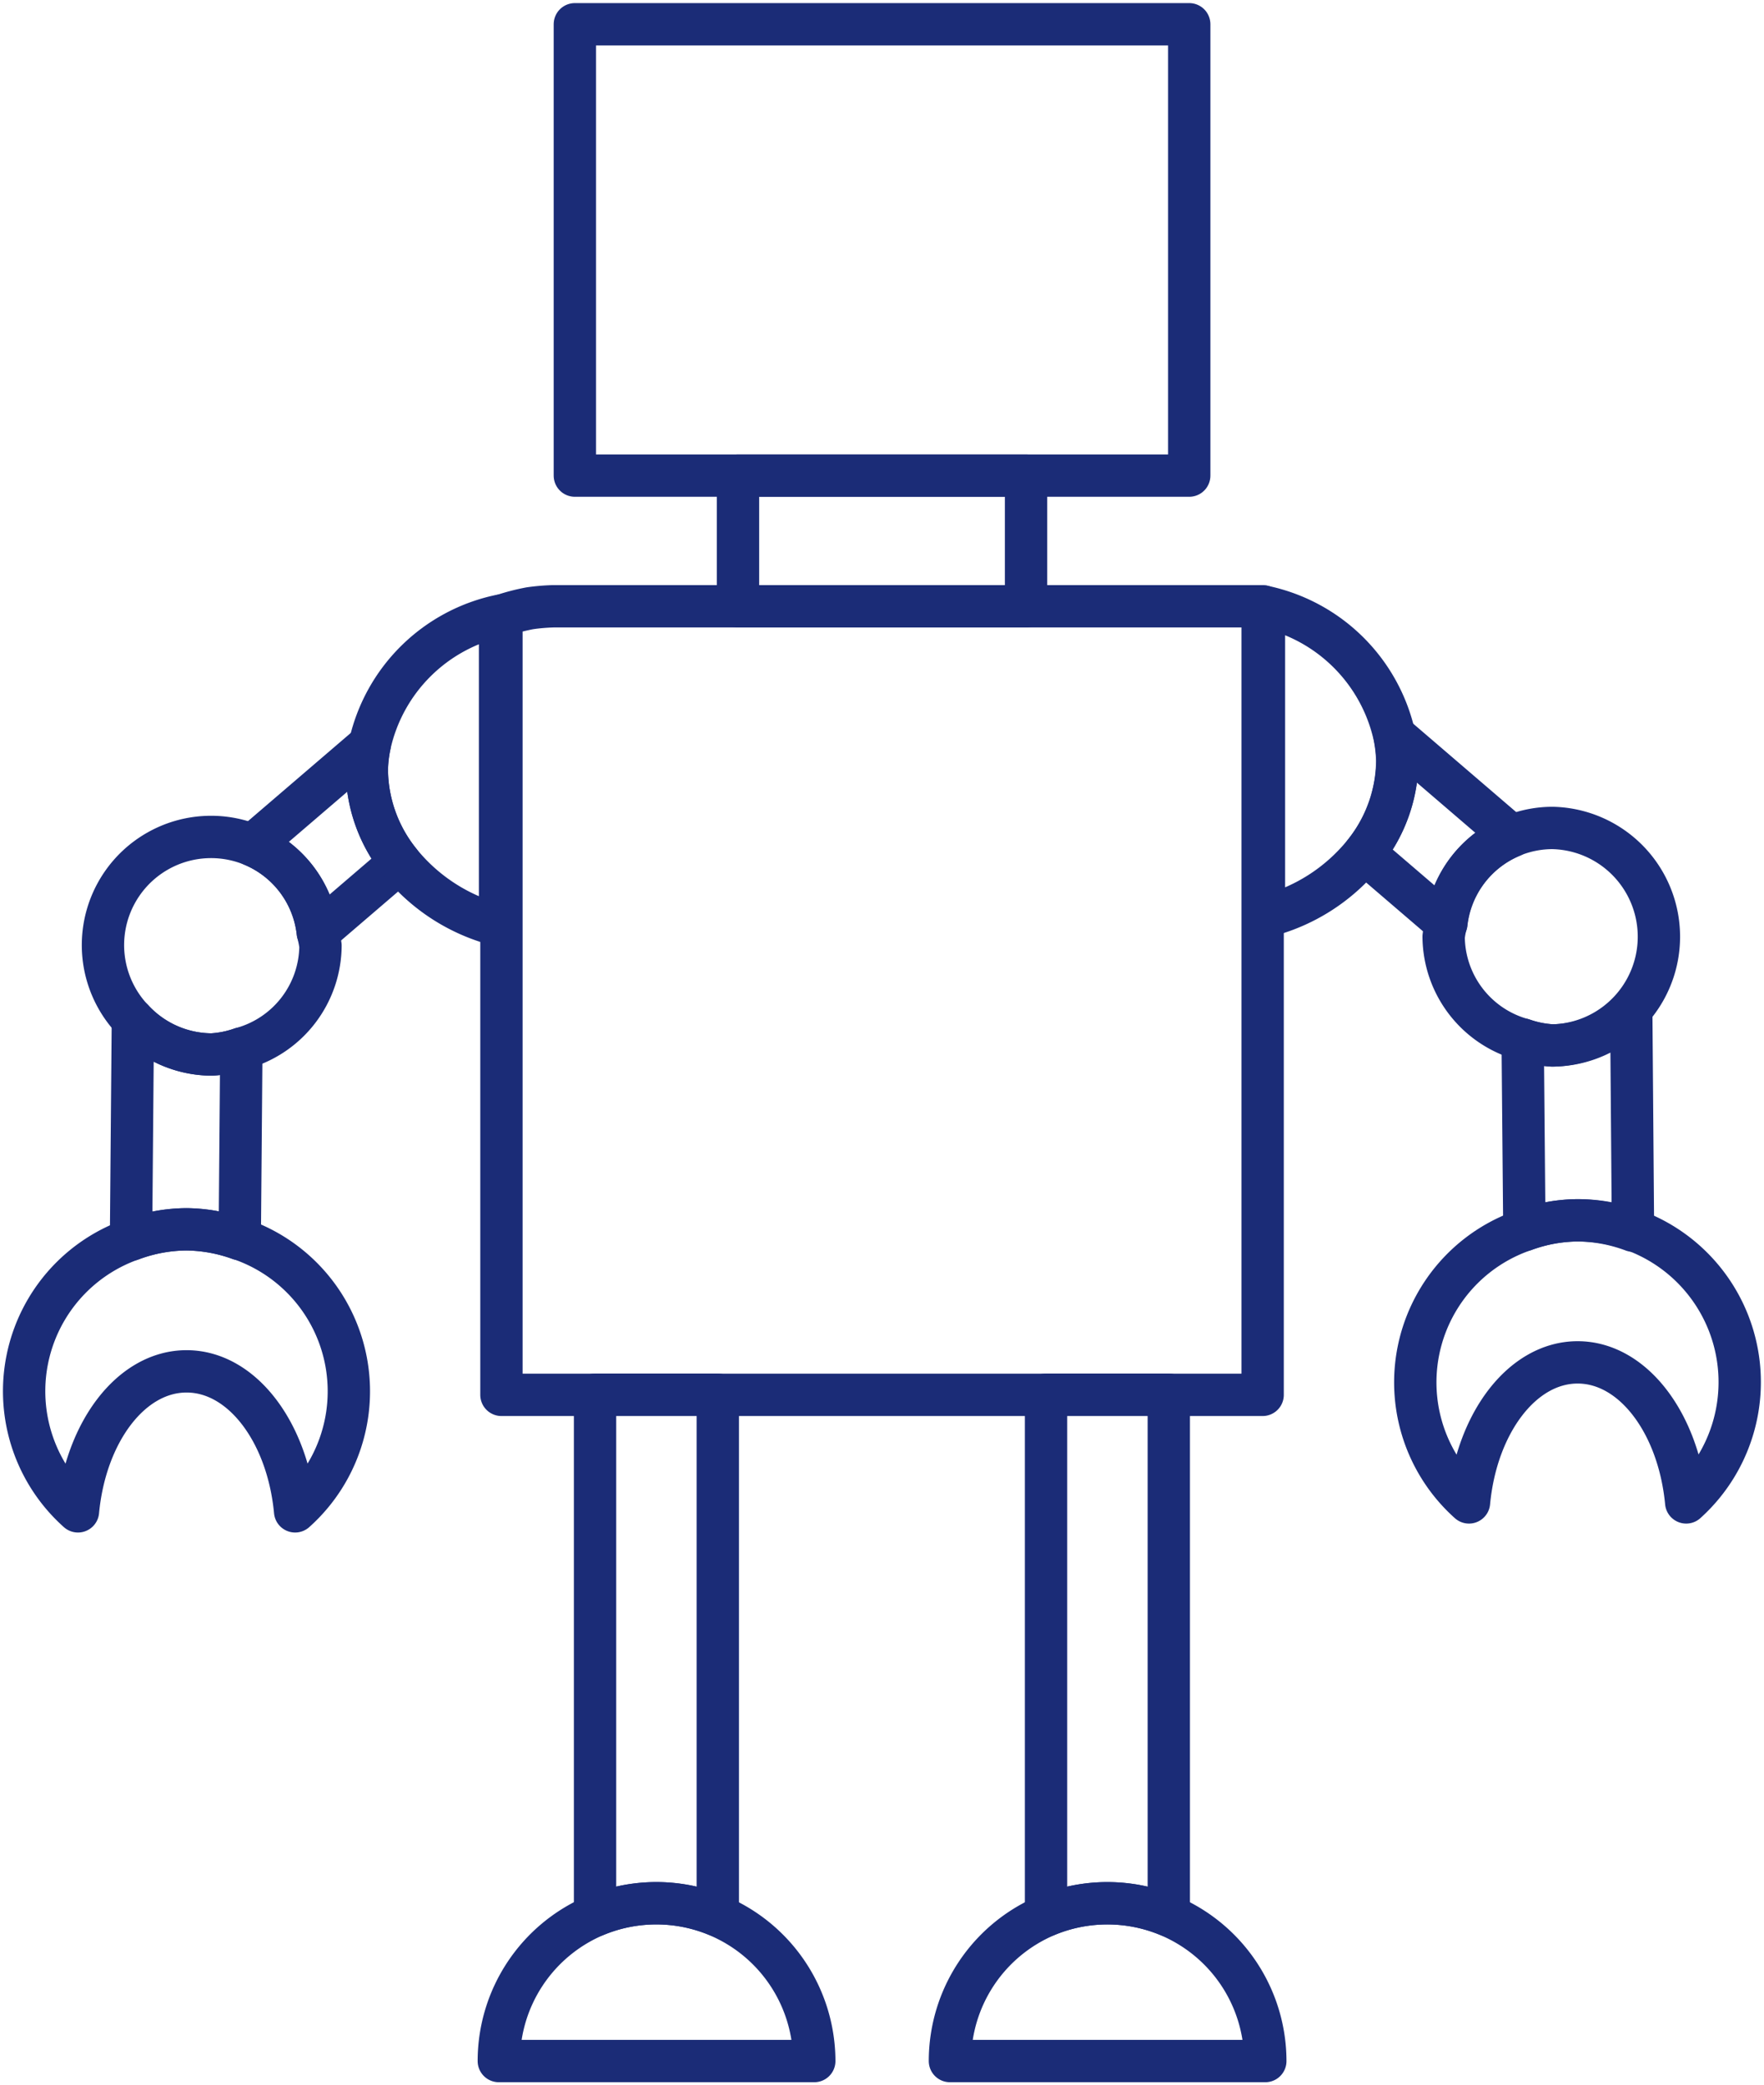
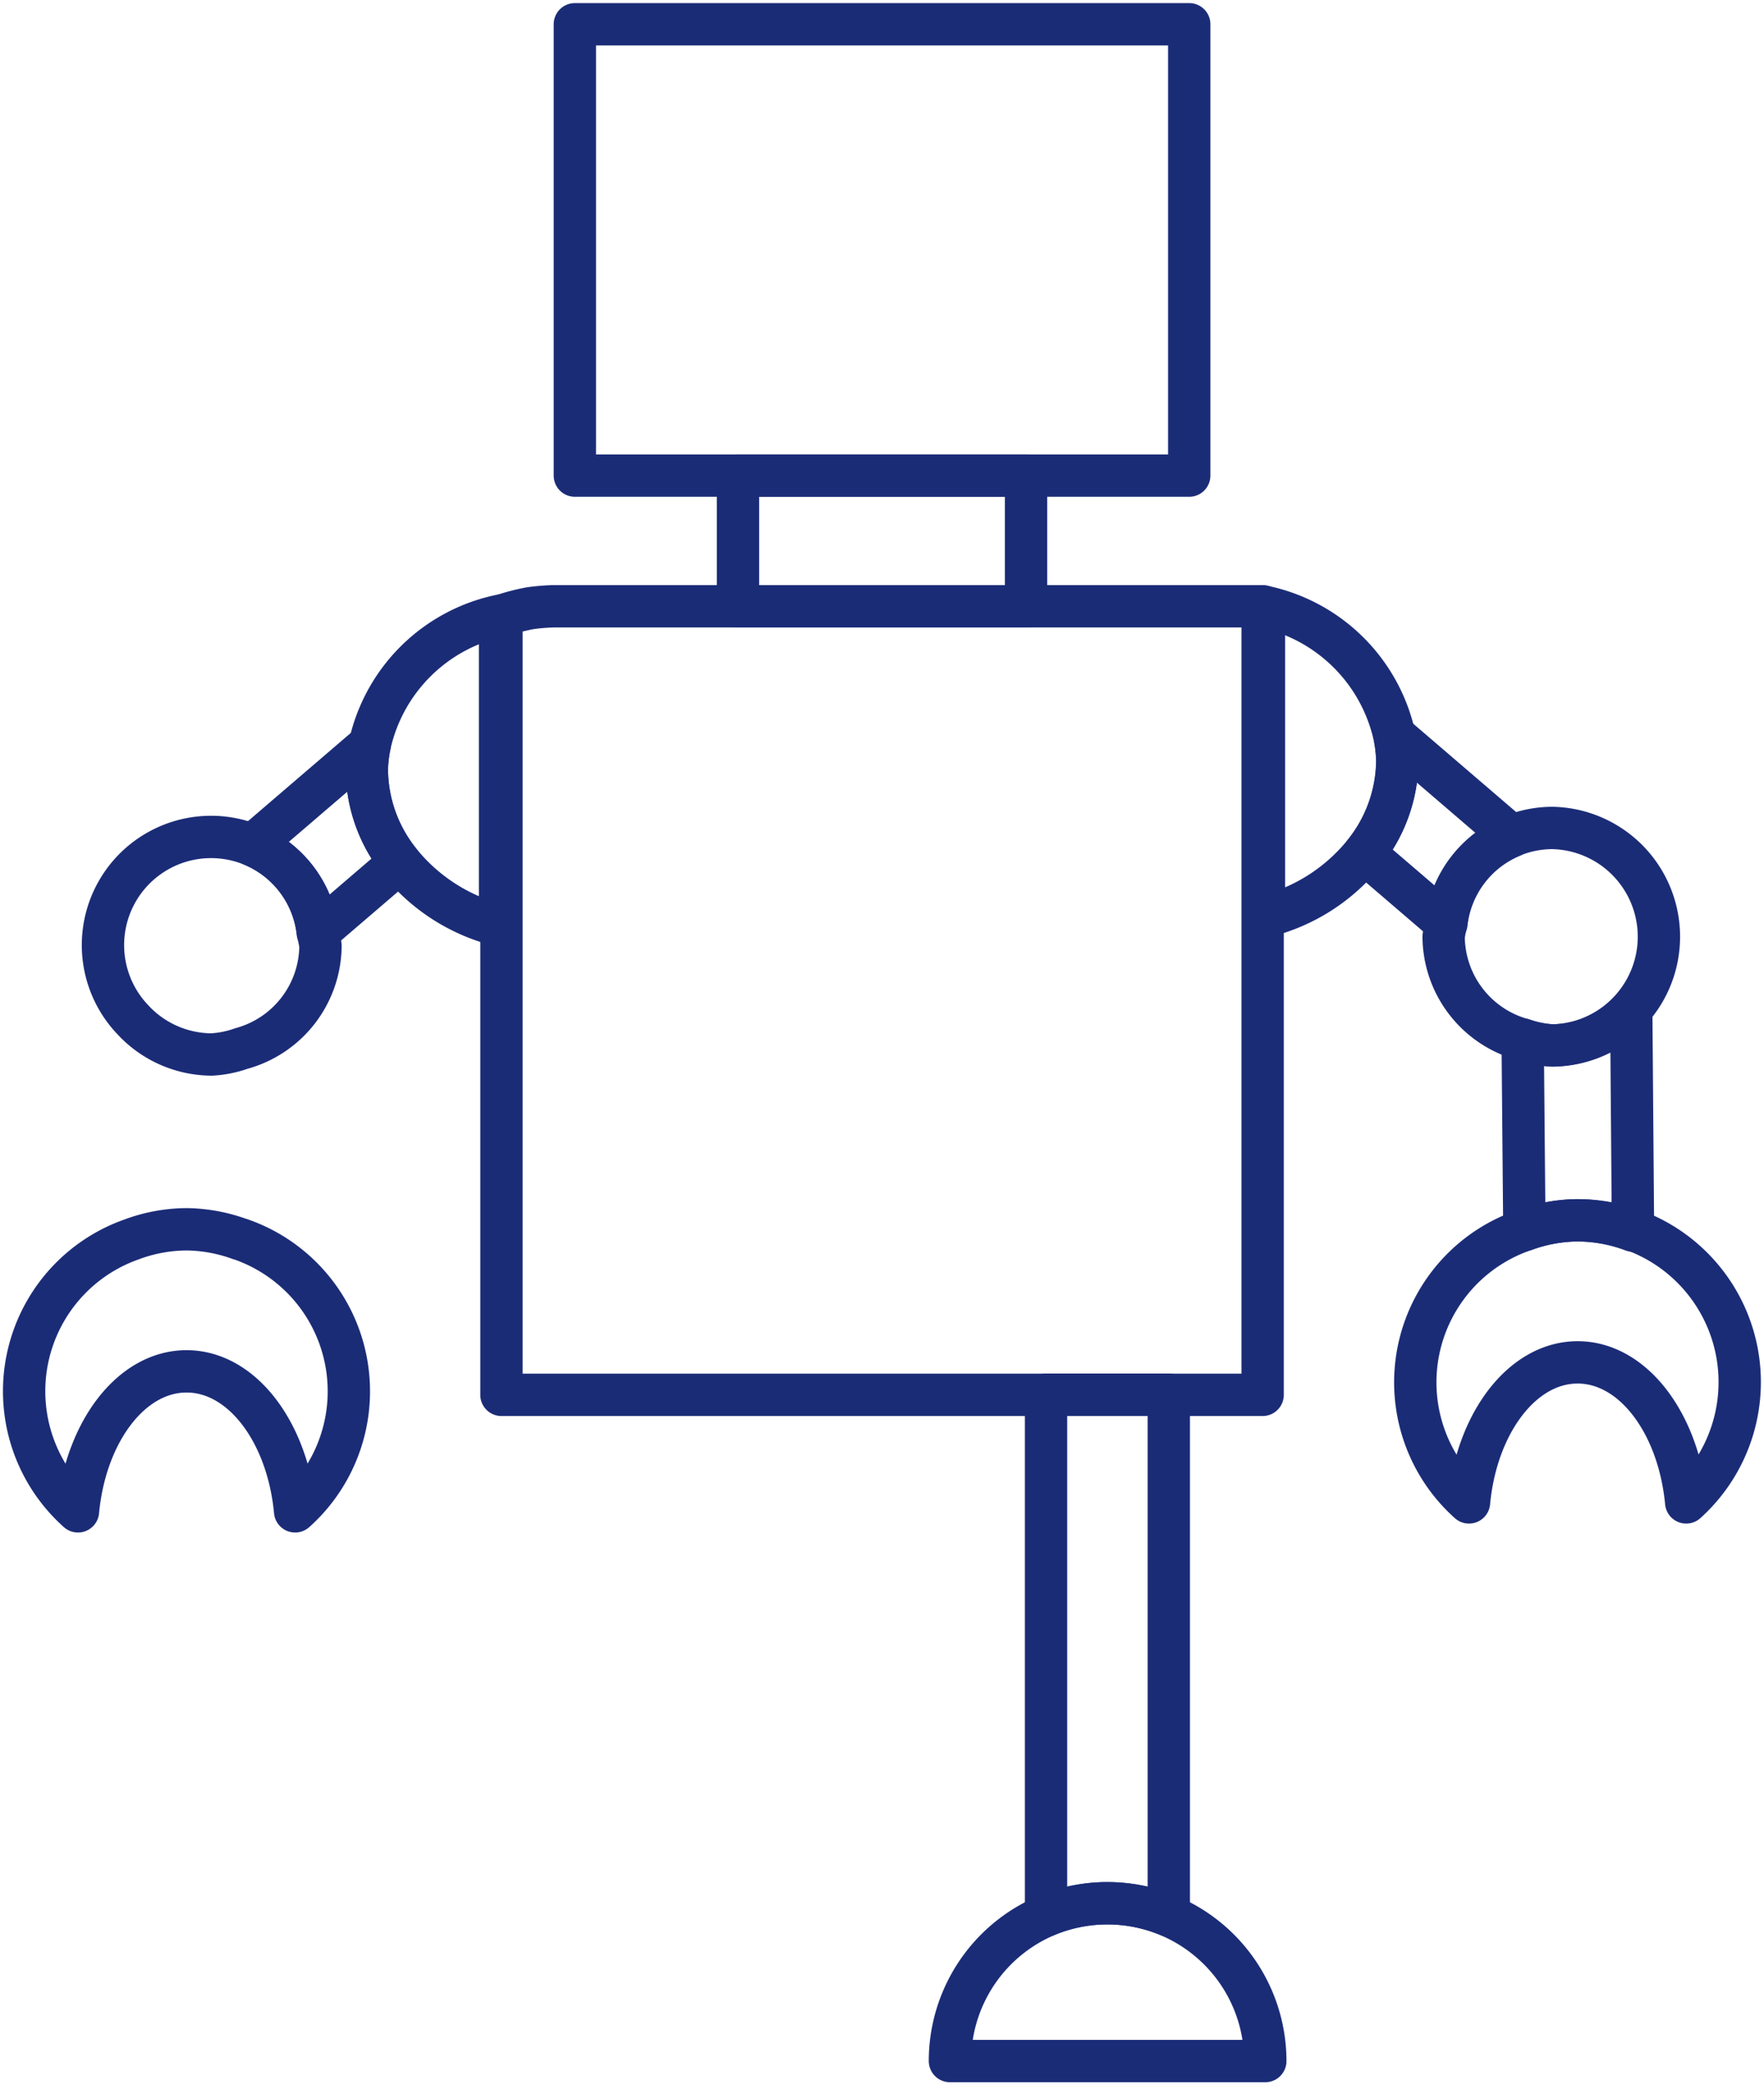
<svg xmlns="http://www.w3.org/2000/svg" width="41.672" height="49.246" viewBox="0 0 41.672 49.246">
  <defs>
    <clipPath id="clip-path">
      <rect id="Rectangle_167" data-name="Rectangle 167" width="41.672" height="49.246" fill="none" stroke="#1b2c77" stroke-width="1" />
    </clipPath>
  </defs>
  <g id="Group_685" data-name="Group 685" transform="translate(-540 -965)">
    <g id="Group_686" data-name="Group 686" transform="translate(540 965)">
      <g id="Group_685-2" data-name="Group 685" transform="translate(0 0)" clip-path="url(#clip-path)">
-         <path id="Path_368" data-name="Path 368" d="M18.4,55.415a3.757,3.757,0,0,1,2.9,0v-12.3H18.4Z" transform="translate(-4.343 -10.177)" fill="none" stroke="#1b2c77" stroke-linecap="round" stroke-linejoin="round" stroke-width="1" />
-         <path id="Path_369" data-name="Path 369" d="M17.7,59.124a3.732,3.732,0,0,0-2.276,3.436h7.452A3.733,3.733,0,0,0,17.7,59.124Z" transform="translate(-3.64 -13.886)" fill="none" stroke="#1b2c77" stroke-linecap="round" stroke-linejoin="round" stroke-width="1" />
        <path id="Path_370" data-name="Path 370" d="M33.8,55.125a3.762,3.762,0,0,1,1.448.29v-12.3h-2.9v12.3A3.744,3.744,0,0,1,33.8,55.125Z" transform="translate(-7.637 -10.177)" fill="none" stroke="#1b2c77" stroke-linecap="round" stroke-linejoin="round" stroke-width="1" />
        <path id="Path_371" data-name="Path 371" d="M31.651,59.124a3.73,3.73,0,0,0-2.277,3.436h7.45a3.731,3.731,0,0,0-5.174-3.436Z" transform="translate(-6.933 -13.886)" fill="none" stroke="#1b2c77" stroke-linecap="round" stroke-linejoin="round" stroke-width="1" />
        <rect id="Rectangle_166" data-name="Rectangle 166" width="6.805" height="3.086" transform="translate(17.434 11.232)" fill="none" stroke="#1b2c77" stroke-linecap="round" stroke-linejoin="round" stroke-width="1" />
        <path id="Path_372" data-name="Path 372" d="M32.29,11.409V.75H17.776V11.409H32.29Z" transform="translate(-4.196 -0.177)" fill="none" stroke="#1b2c77" stroke-linecap="round" stroke-linejoin="round" stroke-width="1" />
        <path id="Path_373" data-name="Path 373" d="M27.9,18.741H16.726a4.812,4.812,0,0,0-.549.047,4.963,4.963,0,0,0-.672.176v18.4H33.487V18.741Z" transform="translate(-3.659 -4.423)" fill="none" stroke="#1b2c77" stroke-linecap="round" stroke-linejoin="round" stroke-width="1" />
        <path id="Path_374" data-name="Path 374" d="M10.579,23.015,7.807,25.392a2.536,2.536,0,0,1,1.544,2.063l1.94-1.664a3.507,3.507,0,0,1-.782-2.188A3.142,3.142,0,0,1,10.579,23.015Z" transform="translate(-1.843 -5.432)" fill="none" stroke="#1b2c77" stroke-linecap="round" stroke-linejoin="round" stroke-width="1" />
        <path id="Path_375" data-name="Path 375" d="M11.414,22.075a3.142,3.142,0,0,0-.07.587,3.507,3.507,0,0,0,.782,2.188,4.378,4.378,0,0,0,2.365,1.5V19.033A4,4,0,0,0,11.414,22.075Z" transform="translate(-2.678 -4.492)" fill="none" stroke="#1b2c77" stroke-linecap="round" stroke-linejoin="round" stroke-width="1" />
-         <path id="Path_376" data-name="Path 376" d="M4.095,31.522l-.044,5.194a3.8,3.8,0,0,1,1.31-.244,3.8,3.8,0,0,1,1.259.23l.037-4.5a2.509,2.509,0,0,1-.7.141A2.546,2.546,0,0,1,4.095,31.522Z" transform="translate(-0.956 -7.44)" fill="none" stroke="#1b2c77" stroke-linecap="round" stroke-linejoin="round" stroke-width="1" />
        <path id="Path_377" data-name="Path 377" d="M8.26,28.129a2.536,2.536,0,0,0-1.544-2.063A2.554,2.554,0,0,0,3.89,30.188a2.549,2.549,0,0,0,1.864.821,2.509,2.509,0,0,0,.7-.141A2.534,2.534,0,0,0,8.323,28.44,2.834,2.834,0,0,0,8.26,28.129Z" transform="translate(-0.752 -6.106)" fill="none" stroke="#1b2c77" stroke-linecap="round" stroke-linejoin="round" stroke-width="1" />
        <path id="Path_378" data-name="Path 378" d="M5.842,38.231A3.8,3.8,0,0,0,4.583,38a3.782,3.782,0,0,0-1.31.244,3.8,3.8,0,0,0-1.254,6.417c.176-1.864,1.251-3.306,2.565-3.306s2.39,1.442,2.565,3.306a3.8,3.8,0,0,0-1.306-6.432Z" transform="translate(-0.177 -8.969)" fill="none" stroke="#1b2c77" stroke-linecap="round" stroke-linejoin="round" stroke-width="1" />
        <path id="Path_379" data-name="Path 379" d="M42.9,22.737l2.77,2.377a2.538,2.538,0,0,0-1.545,2.061l-1.939-1.663a3.527,3.527,0,0,0,.782-2.187A3.417,3.417,0,0,0,42.9,22.737Z" transform="translate(-9.956 -5.366)" fill="none" stroke="#1b2c77" stroke-linecap="round" stroke-linejoin="round" stroke-width="1" />
        <path id="Path_380" data-name="Path 380" d="M42.165,21.8a3.418,3.418,0,0,1,.068.587,3.527,3.527,0,0,1-.782,2.187,4.365,4.365,0,0,1-2.367,1.5V18.753A4.01,4.01,0,0,1,42.165,21.8Z" transform="translate(-9.225 -4.426)" fill="none" stroke="#1b2c77" stroke-linecap="round" stroke-linejoin="round" stroke-width="1" />
        <path id="Path_381" data-name="Path 381" d="M49.649,31.242l.041,5.195a3.809,3.809,0,0,0-1.309-.244,3.724,3.724,0,0,0-1.257.23l-.04-4.5a2.508,2.508,0,0,0,.7.14A2.545,2.545,0,0,0,49.649,31.242Z" transform="translate(-11.113 -7.374)" fill="none" stroke="#1b2c77" stroke-linecap="round" stroke-linejoin="round" stroke-width="1" />
        <path id="Path_382" data-name="Path 382" d="M44.7,27.849a2.531,2.531,0,0,1,2.507-2.255,2.569,2.569,0,0,1,0,5.137,2.508,2.508,0,0,1-.7-.14,2.536,2.536,0,0,1-1.867-2.429A2.33,2.33,0,0,1,44.7,27.849Z" transform="translate(-10.536 -6.041)" fill="none" stroke="#1b2c77" stroke-linecap="round" stroke-linejoin="round" stroke-width="1" />
        <path id="Path_383" data-name="Path 383" d="M46.341,37.952a3.725,3.725,0,0,1,1.258-.23,3.822,3.822,0,0,1,2.565,6.662c-.177-1.867-1.253-3.307-2.565-3.307s-2.39,1.442-2.566,3.307a3.8,3.8,0,0,1,1.308-6.432Z" transform="translate(-10.33 -8.903)" fill="none" stroke="#1b2c77" stroke-linecap="round" stroke-linejoin="round" stroke-width="1" />
      </g>
    </g>
  </g>
</svg>